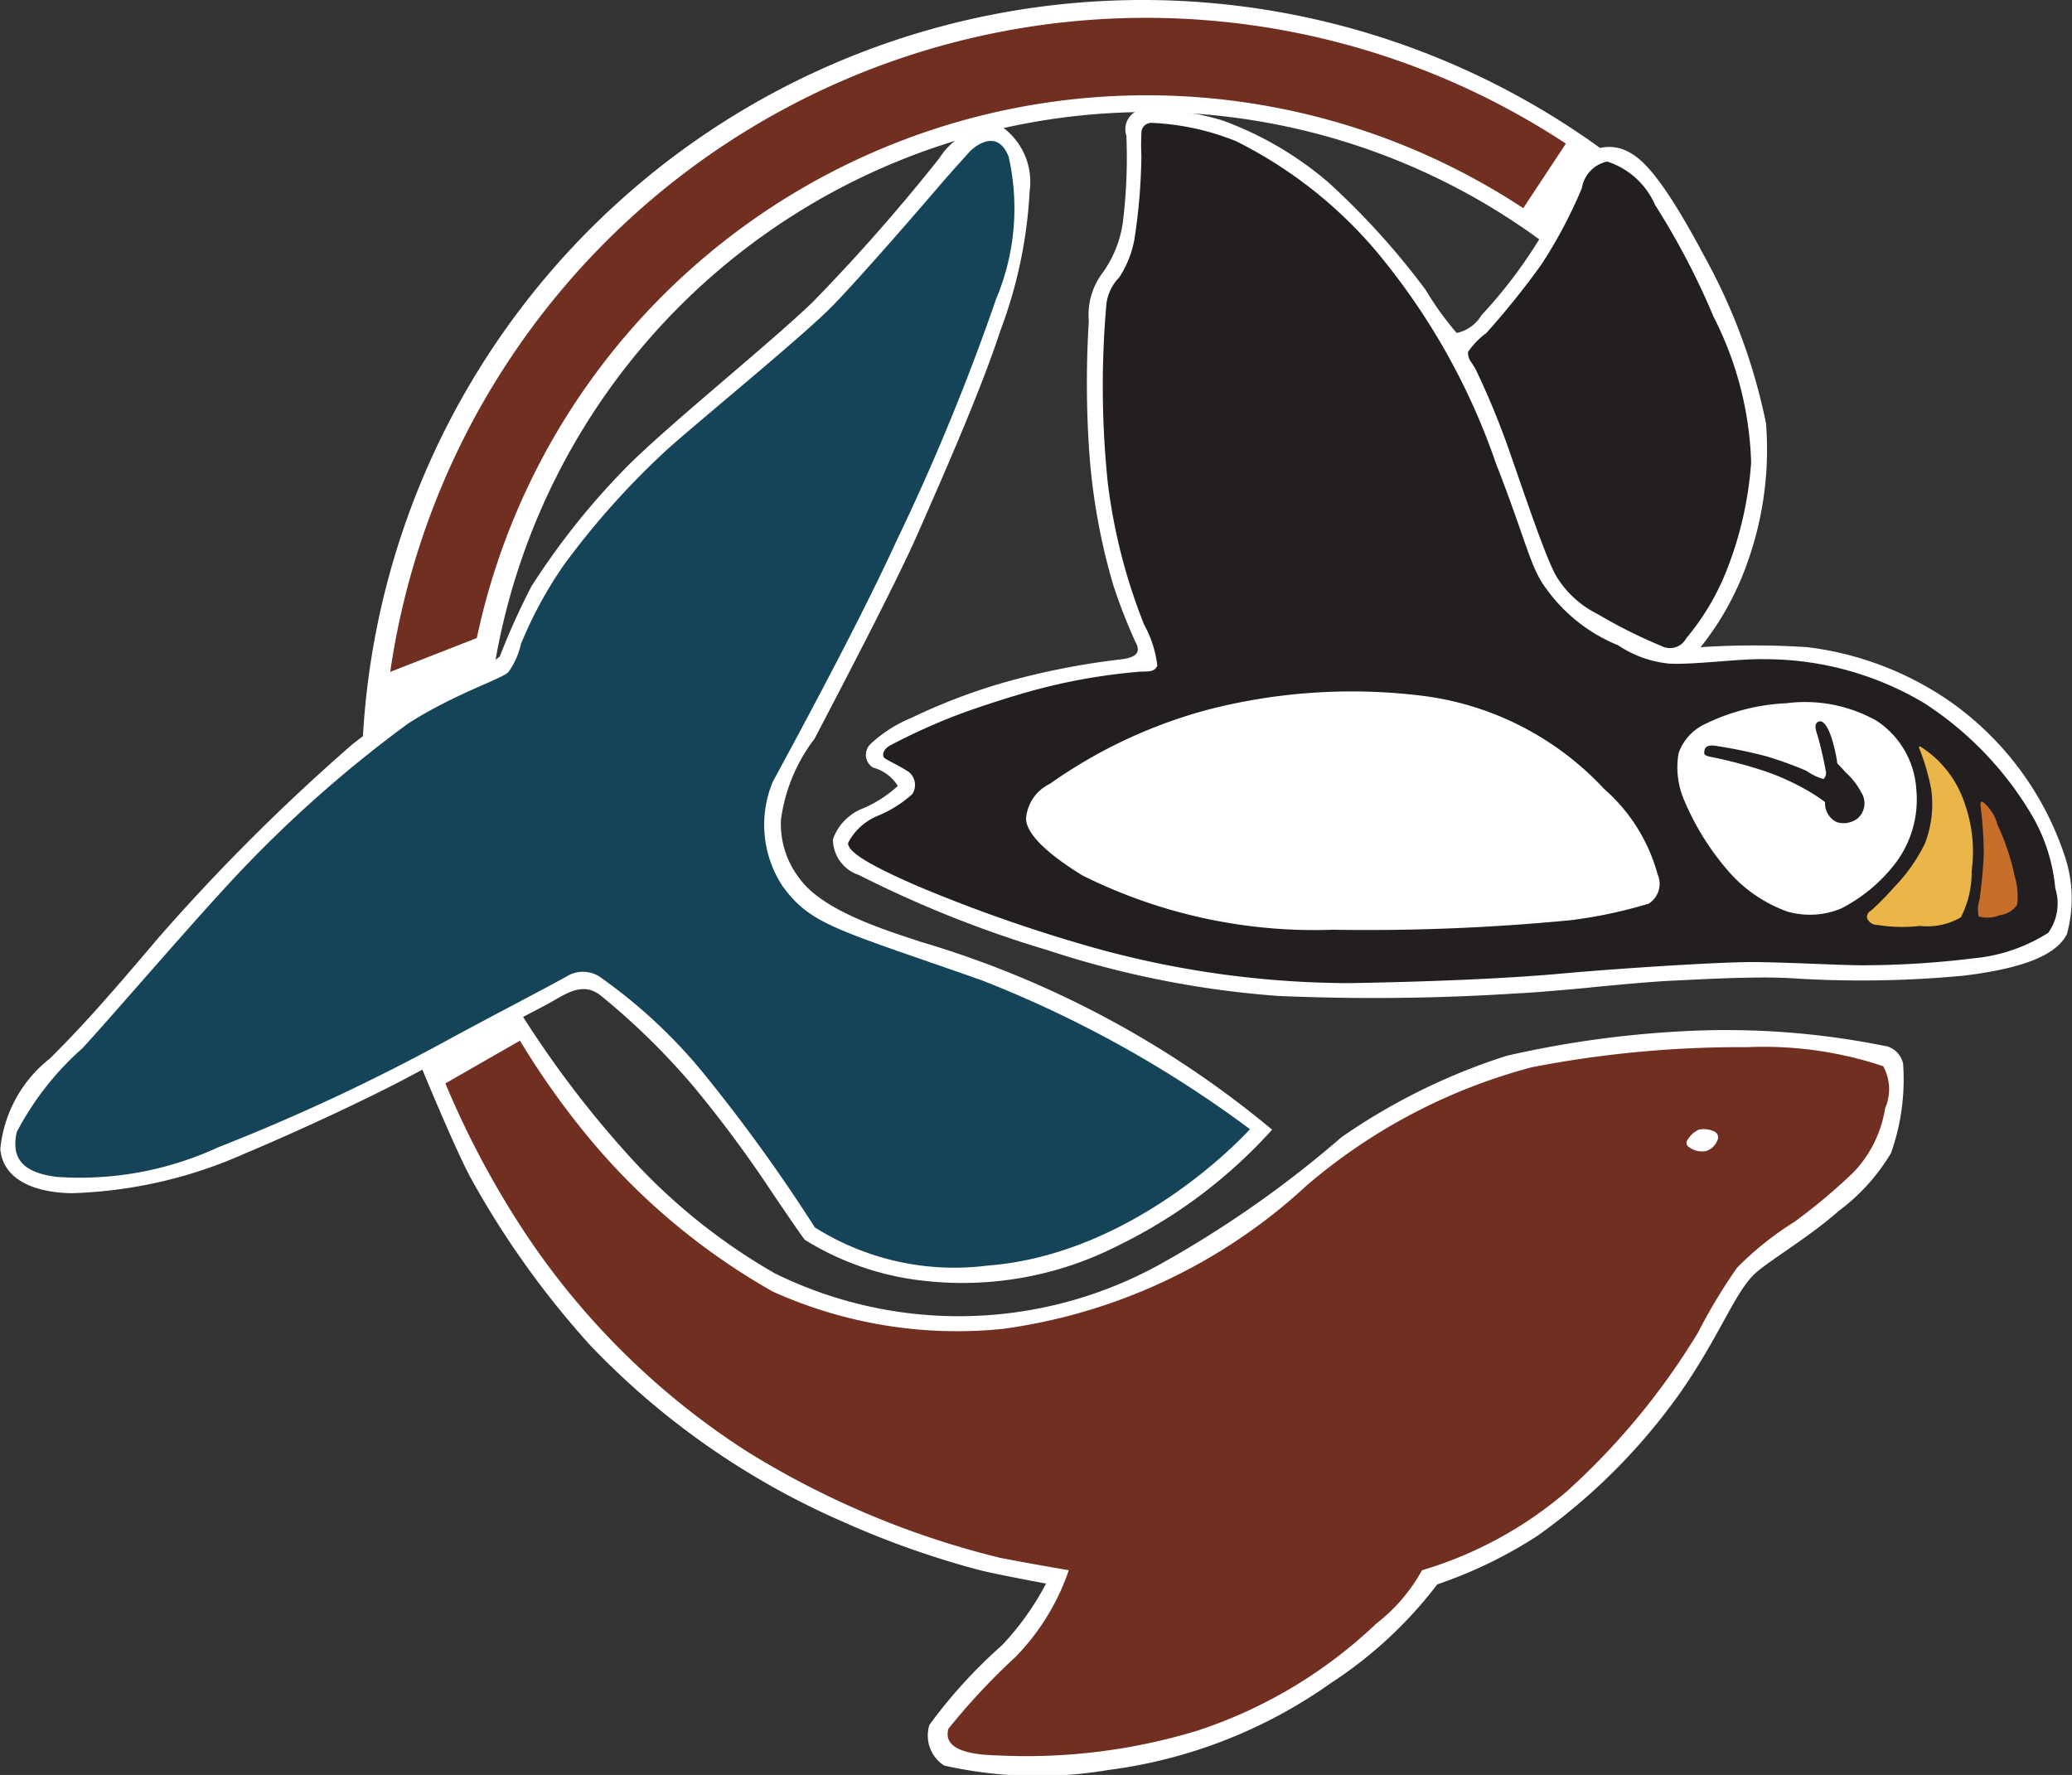
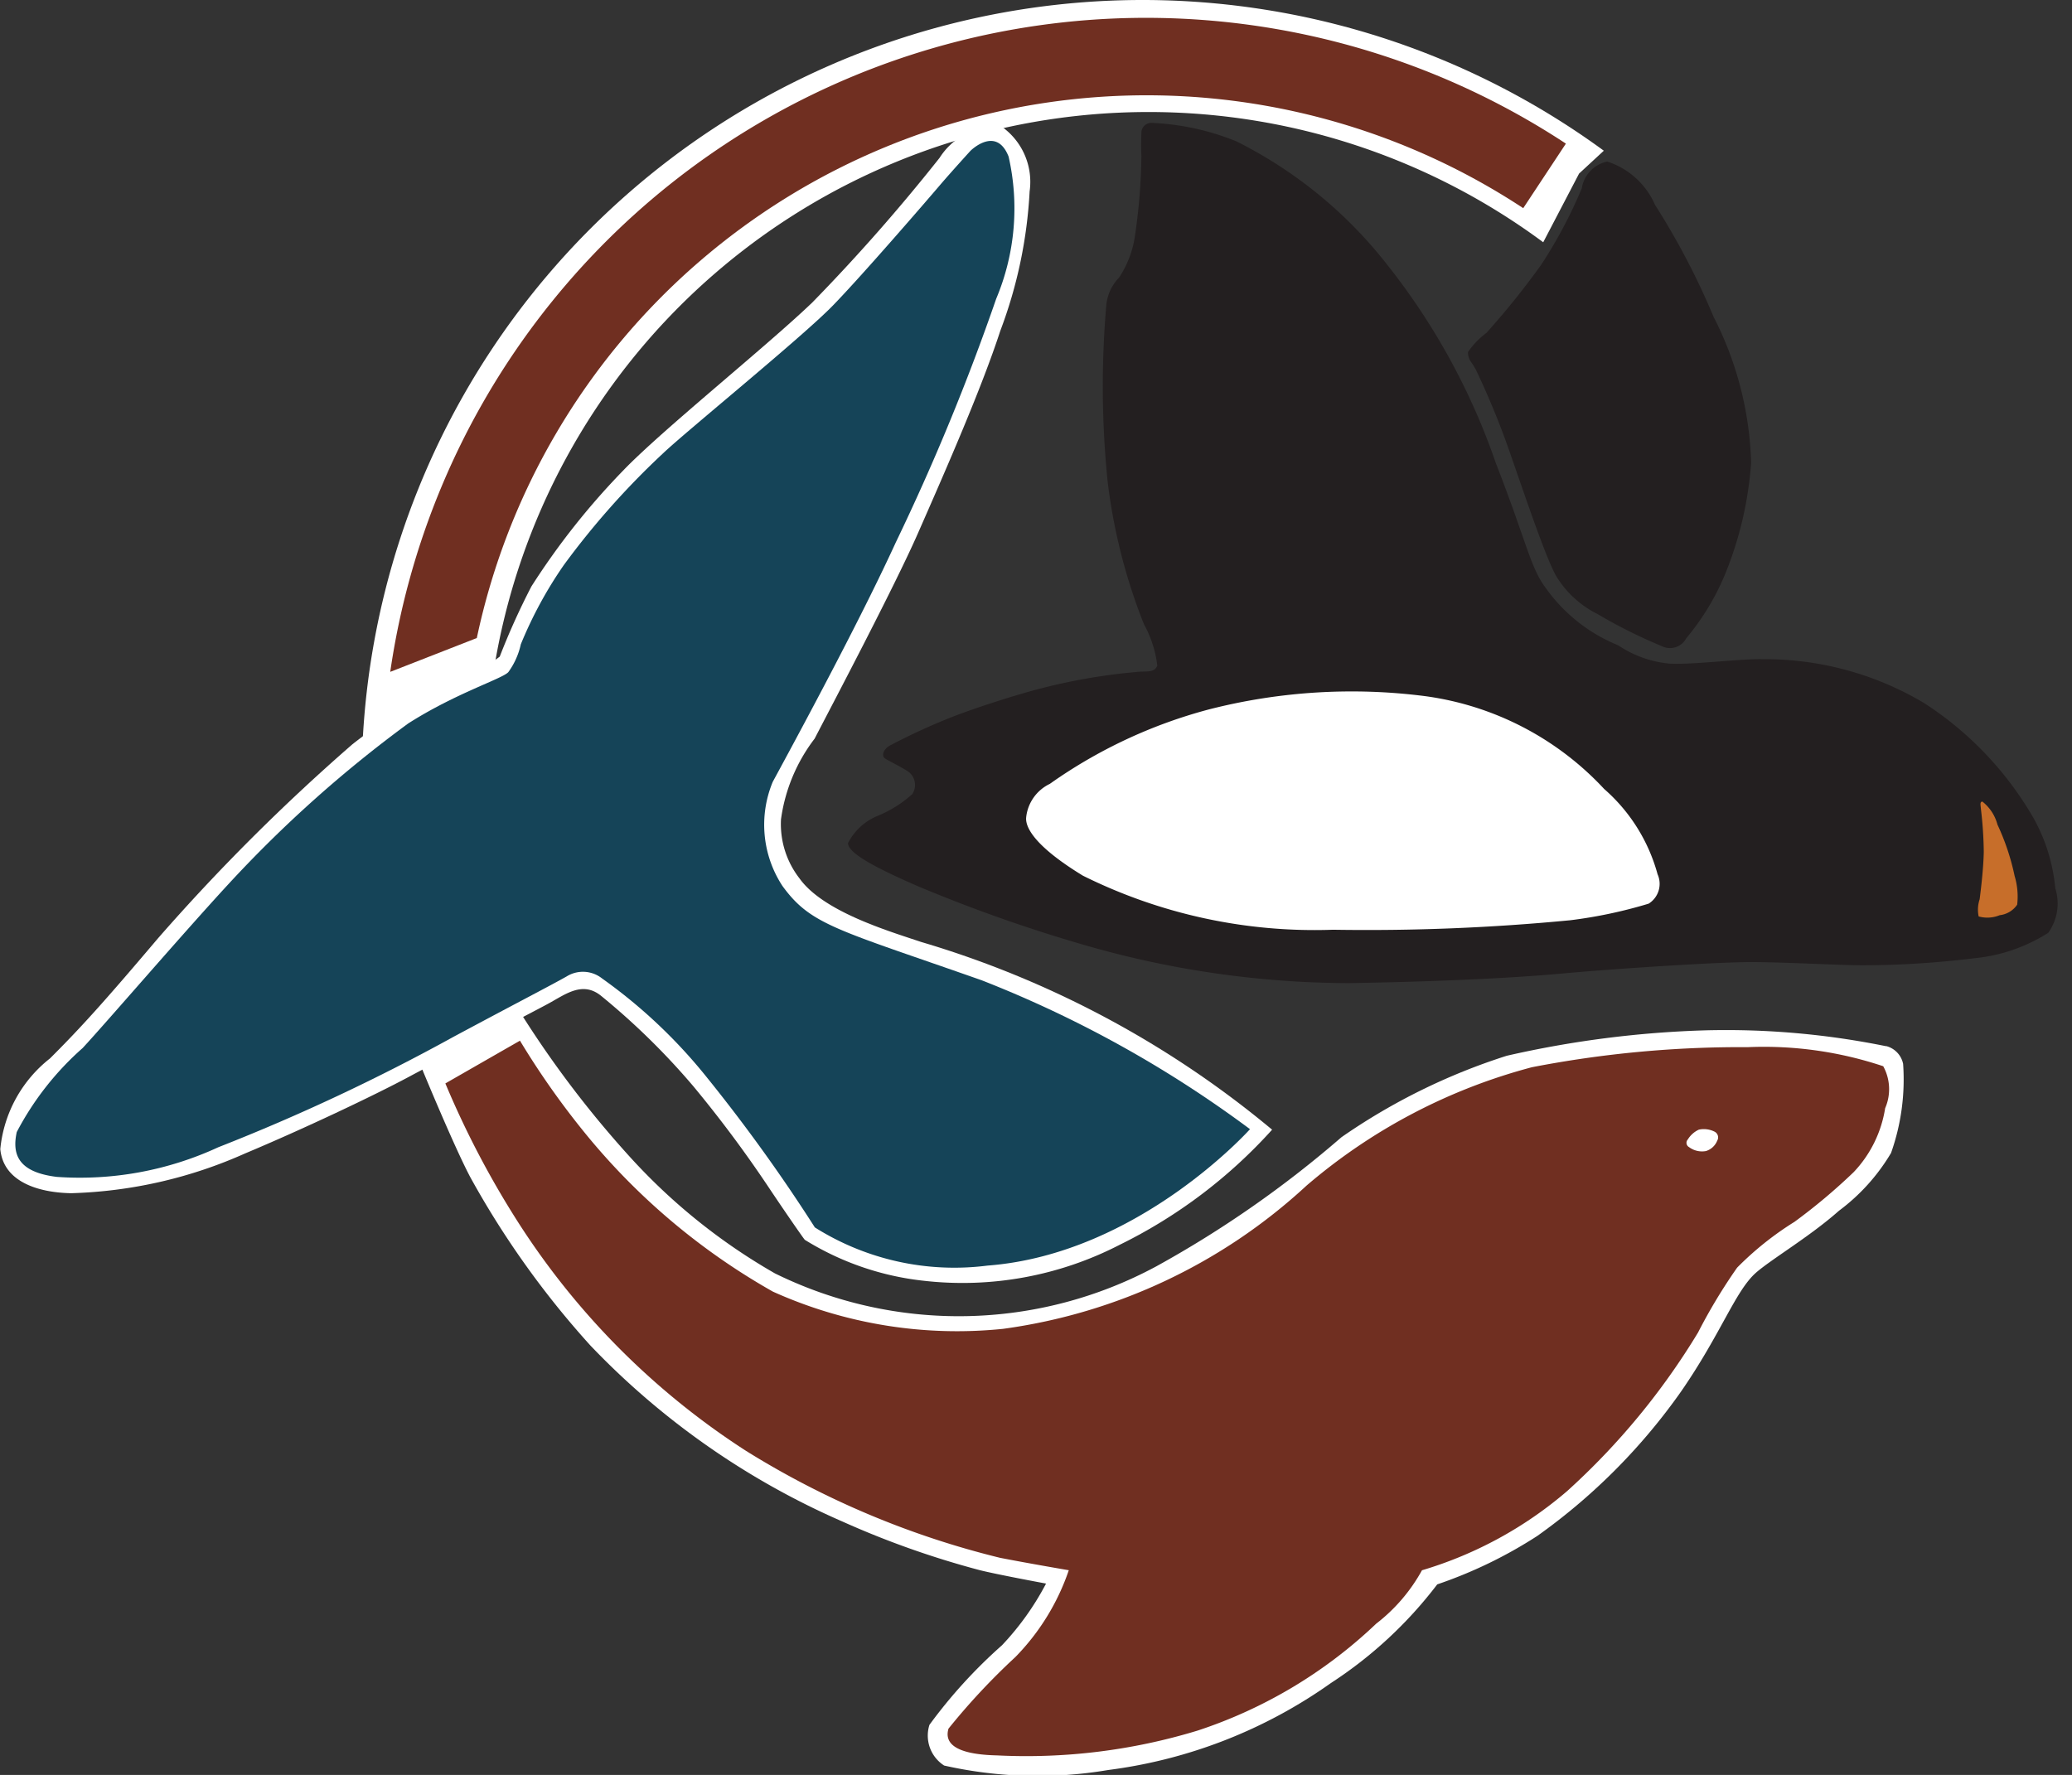
<svg xmlns="http://www.w3.org/2000/svg" id="Layer_1" data-name="Layer 1" viewBox="0 0 56.387 48.311">
  <rect x="0" y="0" width="56.387" height="48.311" fill="#333333" stroke="none" />
  <defs>
    <style>.cls-1{fill:#fff;}.cls-2{fill:#702f21;}.cls-3{fill:#154458;}.cls-4{fill:#231f20;}.cls-5{fill:#c76e2a;}.cls-6{fill:#eab649;}</style>
  </defs>
  <title>icon-kenai-fjords-glacier-lodge</title>
  <path class="cls-1" d="M315.053,81.115l-0.976,1.87a18.044,18.044,0,0,0-28.562,11.672l-3.571,2.02a21.253,21.253,0,0,1,33.782-16.184Z" transform="translate(-272.08 -76.391)" />
-   <path class="cls-1" d="M318.35,94.007a22.173,22.173,0,0,1,2.927,0,8.677,8.677,0,0,1,3.914,1.507,8.348,8.348,0,0,1,3.1,4.243,3.621,3.621,0,0,1,.036,2.062c-0.25.482-.954,0.9-2.79,1.126a29.527,29.527,0,0,1-4.746.069c-0.987-.053-2.441.034-3.2,0.069-0.488.023-1.29,0.091-2.286,0.191-0.556.055-1.558,0.14-1.939,0.155a60.181,60.181,0,0,1-6.513.069,26.116,26.116,0,0,1-6.27-1.247,30.669,30.669,0,0,1-5.126-2.043,1.027,1.027,0,0,1-.71-0.971,1.4,1.4,0,0,1,.831-0.848,3.341,3.341,0,0,0,.935-0.606,1.142,1.142,0,0,0-.676-0.5,0.409,0.409,0,0,1-.069-0.64,3.683,3.683,0,0,1,1.108-.71,16.178,16.178,0,0,1,2.425-.936,20.213,20.213,0,0,1,3.274-.658c0.465-.056.554-0.208,0.4-0.485a14.732,14.732,0,0,1-.605-1.559,17.08,17.08,0,0,1-.642-3.533,27.225,27.225,0,0,1-.017-3.637,1.891,1.891,0,0,1,.381-1.316,3.088,3.088,0,0,0,.554-1.438,14.394,14.394,0,0,0,.087-2.287,0.552,0.552,0,0,1,.485-0.726,7.324,7.324,0,0,1,2.13.311,9.331,9.331,0,0,1,2.875,1.68,20.6,20.6,0,0,1,2.651,2.927,8.467,8.467,0,0,0,.848,1.178,1.038,1.038,0,0,0,.676-0.485,12.948,12.948,0,0,0,1.662-2.217,13.836,13.836,0,0,1,1.16-2.148,1.1,1.1,0,0,1,1.092-.121c0.381,0.173.908,0.543,2.165,2.91a15.944,15.944,0,0,1,1.663,4.52,9.131,9.131,0,0,1-.52,3.828,7.818,7.818,0,0,1-1.264,2.269" transform="translate(-272.08 -76.391)" />
  <path class="cls-1" d="M293.336,98.677a4.64,4.64,0,0,1,.913-2.181c0.49-.946,2.159-4.109,2.806-5.578,0.811-1.843,1.741-3.972,2.249-5.528A12.567,12.567,0,0,0,300.1,81.6a1.842,1.842,0,0,0-.778-1.775,1.865,1.865,0,0,0-1.673.863,50.375,50.375,0,0,1-3.465,3.938c-1.235,1.184-4.058,3.448-5.122,4.548a19.836,19.836,0,0,0-2.52,3.178,19.319,19.319,0,0,0-.862,1.91,2.616,2.616,0,0,1-.828.439,16.291,16.291,0,0,0-3.178,1.945,54.708,54.708,0,0,0-5.289,5.278c-1.468,1.733-2.1,2.433-2.944,3.275a3.574,3.574,0,0,0-1.353,2.469c0.085,0.9,1.049,1.184,1.928,1.2a12.439,12.439,0,0,0,4.733-1.082c1.572-.659,3.5-1.572,4.446-2.079s3.331-1.741,3.8-1.995,0.931-.625,1.438-0.22a19.249,19.249,0,0,1,2.518,2.468,33.057,33.057,0,0,1,2.03,2.722c0.371,0.558.929,1.369,1,1.454a7.707,7.707,0,0,0,3.246,1.116,9.322,9.322,0,0,0,5.324-.98,13.725,13.725,0,0,0,4.148-3.133,26.772,26.772,0,0,0-9.556-5.111c-0.893-.3-2.665-0.826-3.308-1.732a2.408,2.408,0,0,1-.5-1.622" transform="translate(-272.08 -76.391)" />
  <path class="cls-1" d="M323.408,104.867a21.825,21.825,0,0,0-4.885-.433,27.929,27.929,0,0,0-5.438.693,16.824,16.824,0,0,0-4.5,2.218,29.175,29.175,0,0,1-5.04,3.515,11.323,11.323,0,0,1-10.375.191,16.179,16.179,0,0,1-3.915-3.135,28.082,28.082,0,0,1-2.961-3.88l-2.754,1.386s0.883,2.147,1.333,3a24.244,24.244,0,0,0,3.273,4.59,21.166,21.166,0,0,0,6.877,4.8,24.3,24.3,0,0,0,3.724,1.317c0.484,0.121,1.8.364,1.8,0.364a7.487,7.487,0,0,1-1.2,1.68,13.637,13.637,0,0,0-1.973,2.165,0.968,0.968,0,0,0,.4,1.108,11.564,11.564,0,0,0,4.468.121A13.411,13.411,0,0,0,308.3,122.2a11.524,11.524,0,0,0,2.893-2.685,12.288,12.288,0,0,0,2.719-1.316,16.38,16.38,0,0,0,3.915-3.932c1.091-1.576,1.48-2.746,2.043-3.238,0.416-.364,1.472-0.988,2.252-1.681a5.382,5.382,0,0,0,1.421-1.576,6,6,0,0,0,.328-2.425,0.631,0.631,0,0,0-.467-0.485" transform="translate(-272.08 -76.391)" />
  <path class="cls-2" d="M310.781,119.13a10.759,10.759,0,0,0,3.949-2.156,19.251,19.251,0,0,0,3.56-4.314,14.938,14.938,0,0,1,1.064-1.766,8.5,8.5,0,0,1,1.56-1.246,15.862,15.862,0,0,0,1.61-1.352,3.258,3.258,0,0,0,.858-1.741,1.3,1.3,0,0,0-.052-1.143,10.234,10.234,0,0,0-3.69-.519,29.761,29.761,0,0,0-5.871.546,15.5,15.5,0,0,0-6.132,3.221,15.17,15.17,0,0,1-8.261,3.9,12.2,12.2,0,0,1-6.262-1.013,18.015,18.015,0,0,1-4.962-4.131,21.939,21.939,0,0,1-1.922-2.7L284.2,105.88a24.842,24.842,0,0,0,1.923,3.689,20.619,20.619,0,0,0,6.261,6.313,23.756,23.756,0,0,0,6.911,2.91c0.8,0.156,1.871.338,1.871,0.338a6.252,6.252,0,0,1-1.455,2.364,18.162,18.162,0,0,0-1.819,1.948c-0.1.338,0.077,0.7,1.324,0.728a15.982,15.982,0,0,0,5.457-.676,12.868,12.868,0,0,0,4.858-2.909,4.687,4.687,0,0,0,1.247-1.455" transform="translate(-272.08 -76.391)" />
  <path class="cls-3" d="M306.1,107.127a31.357,31.357,0,0,0-7.3-4.053c-3.961-1.394-4.651-1.5-5.429-2.572a3.043,3.043,0,0,1-.261-2.832c1.07-1.971,2.488-4.637,3.351-6.522a61.717,61.717,0,0,0,2.729-6.624,6.354,6.354,0,0,0,.338-3.871c-0.338-.857-1.039-0.156-1.039-0.156s-0.546.6-.832,0.936-2.078,2.416-2.91,3.273-4,3.43-4.625,4.026a21.666,21.666,0,0,0-2.7,3.041,11.223,11.223,0,0,0-1.169,2.156,2.018,2.018,0,0,1-.338.754c-0.155.181-1.428,0.571-2.727,1.4a33.966,33.966,0,0,0-4.885,4.365c-1.247,1.351-3.3,3.741-3.974,4.469a7.985,7.985,0,0,0-1.793,2.286c-0.13.6,0.026,1.091,1.091,1.221a8.971,8.971,0,0,0,4.391-.806,54.412,54.412,0,0,0,6.417-3.014c1.793-.96,2.649-1.4,3.065-1.636a0.838,0.838,0,0,1,.961.052,14.176,14.176,0,0,1,2.859,2.7,45.455,45.455,0,0,1,2.935,4.079,7.119,7.119,0,0,0,4.7,1.039c4.105-.312,7.144-3.715,7.144-3.715" transform="translate(-272.08 -76.391)" />
  <path class="cls-4" d="M299.66,95.341a16.033,16.033,0,0,1,3.326-.658c0.295-.035.5,0.034,0.589-0.174a3.081,3.081,0,0,0-.363-1.126,15.479,15.479,0,0,1-.988-3.879,25.54,25.54,0,0,1-.035-4.833,1.254,1.254,0,0,1,.347-0.727,2.791,2.791,0,0,0,.416-1.04,16,16,0,0,0,.19-2.268c-0.017-.347,0-0.555,0-0.658a0.274,0.274,0,0,1,.294-0.242,6.9,6.9,0,0,1,2.286.5,12.02,12.02,0,0,1,4.123,3.378A18.218,18.218,0,0,1,312.789,89c0.85,2.183.935,2.841,1.369,3.412a4.482,4.482,0,0,0,1.957,1.542,3,3,0,0,0,1.4.5c0.624,0.035,1.957-.138,2.547-0.121a8.46,8.46,0,0,1,4.382,1.195,9.179,9.179,0,0,1,2.979,3.135,4.822,4.822,0,0,1,.589,1.905,1.373,1.373,0,0,1-.191,1.212,4.563,4.563,0,0,1-2.026.694,24.961,24.961,0,0,1-3.014.19c-0.658,0-2.147-.087-3.048-0.087s-3.638.174-5.144,0.312-3.638.225-5.8,0.261a26.083,26.083,0,0,1-7.327-1.075,41.345,41.345,0,0,1-4.434-1.576c-1.108-.485-1.87-0.883-1.87-1.16a1.574,1.574,0,0,1,.814-0.745,3.224,3.224,0,0,0,.935-0.589,0.454,0.454,0,0,0-.1-0.606c-0.208-.139-0.538-0.294-0.641-0.364s-0.052-.243.121-0.346a16.872,16.872,0,0,1,1.784-.815c0.728-.276,1.593-0.536,1.593-0.536" transform="translate(-272.08 -76.391)" />
  <path class="cls-4" d="M312.253,86.473a21.814,21.814,0,0,1,.952,2.338c0.347,0.987.918,2.7,1.213,3.239a2.742,2.742,0,0,0,1.143,1.057,13.562,13.562,0,0,0,1.732.866,0.5,0.5,0,0,0,.675-0.208,6.686,6.686,0,0,0,1.074-1.784,9.834,9.834,0,0,0,.693-3,9.279,9.279,0,0,0-1.022-3.967,20.178,20.178,0,0,0-1.594-3.048,2.133,2.133,0,0,0-1.3-1.178,0.885,0.885,0,0,0-.692.728A12.8,12.8,0,0,1,314.02,83.6a21.781,21.781,0,0,1-1.49,1.854,2.123,2.123,0,0,0-.5.519,0.434,0.434,0,0,0,.087.276c0.07,0.1.139,0.226,0.139,0.226" transform="translate(-272.08 -76.391)" />
  <path class="cls-1" d="M300.007,98.631c-0.034.261,0.208,0.78,1.542,1.594a14.149,14.149,0,0,0,6.807,1.472,57.672,57.672,0,0,0,6.461-.259,12.732,12.732,0,0,0,2.129-.451,0.636,0.636,0,0,0,.243-0.8,4.732,4.732,0,0,0-1.454-2.322,8.134,8.134,0,0,0-4.885-2.528,15.661,15.661,0,0,0-5.871.363,13.465,13.465,0,0,0-4.33,2.027,1.145,1.145,0,0,0-.642.9" transform="translate(-272.08 -76.391)" />
  <path class="cls-5" d="M326.031,98.208c-0.077.007-.052,0.087-0.043,0.2a10.642,10.642,0,0,1,.078,1.169c-0.009.459-.078,1.022-0.112,1.29a0.893,0.893,0,0,0-.027.468,0.884,0.884,0,0,0,.572-0.034,0.667,0.667,0,0,0,.476-0.286,1.937,1.937,0,0,0-.069-0.78,6.371,6.371,0,0,0-.468-1.4,1.176,1.176,0,0,0-.407-0.624" transform="translate(-272.08 -76.391)" />
-   <path class="cls-6" d="M322.888,101.376a0.3,0.3,0,0,0,.294.191,4.128,4.128,0,0,0,1.143.026,1.818,1.818,0,0,0,1.118-.234,2.7,2.7,0,0,0,.294-1.264,3.928,3.928,0,0,0-.182-1.81,2.921,2.921,0,0,0-.788-1.247,3.056,3.056,0,0,0-.416-0.32c-0.043-.027-0.069,0-0.026.077a6.269,6.269,0,0,1,.312,1.083,2.989,2.989,0,0,1-.173,1.473,4.6,4.6,0,0,1-.849,1.2,7.835,7.835,0,0,1-.615.624,0.2,0.2,0,0,0-.112.2" transform="translate(-272.08 -76.391)" />
-   <path class="cls-1" d="M317.761,96.891a2.258,2.258,0,0,0,.164,1.308,7.115,7.115,0,0,0,1.126,1.827,3.845,3.845,0,0,0,1.672,1.177,2.222,2.222,0,0,0,1.463-.085A4.379,4.379,0,0,0,323.572,100a2.877,2.877,0,0,0,.658-2.122,2.411,2.411,0,0,0-1.083-1.87,3.973,3.973,0,0,0-2.459-.476,5.612,5.612,0,0,0-2.235.58,1.374,1.374,0,0,0-.692.779" transform="translate(-272.08 -76.391)" />
  <path class="cls-4" d="M322.6,98.693a0.544,0.544,0,0,0,.13-0.736,1.923,1.923,0,0,0-.425-0.546c-0.087-.1-0.225-0.242-0.225-0.242a4.061,4.061,0,0,0-.138-0.632c-0.1-.338-0.242-0.573-0.381-0.5s-0.053.251,0.009,0.468,0.181,0.753.19,0.848a0.236,0.236,0,0,1-.053.242,1.5,1.5,0,0,1-.467-0.224,10.1,10.1,0,0,0-1.108-.4,13,13,0,0,0-1.291-.268c-0.224-.044-0.346-0.018-0.372.1s-0.026.157,0.225,0.2a12.557,12.557,0,0,1,1.4.373,6.614,6.614,0,0,1,1.169.528,4.5,4.5,0,0,1,.485.32,0.558,0.558,0,0,0,.321.545,0.628,0.628,0,0,0,.528-0.077" transform="translate(-272.08 -76.391)" />
  <path class="cls-1" d="M318.312,107.138a0.689,0.689,0,0,0-.3.267,0.133,0.133,0,0,0,.033.208,0.591,0.591,0,0,0,.459.108,0.482,0.482,0,0,0,.308-0.283,0.175,0.175,0,0,0-.066-0.242,0.649,0.649,0,0,0-.434-0.058" transform="translate(-272.08 -76.391)" />
  <path class="cls-2" d="M314.694,80.3A20.782,20.782,0,0,0,282.7,94.678l2.356-.921a18.632,18.632,0,0,1,28.477-11.7Z" transform="translate(-272.08 -76.391)" />
</svg>